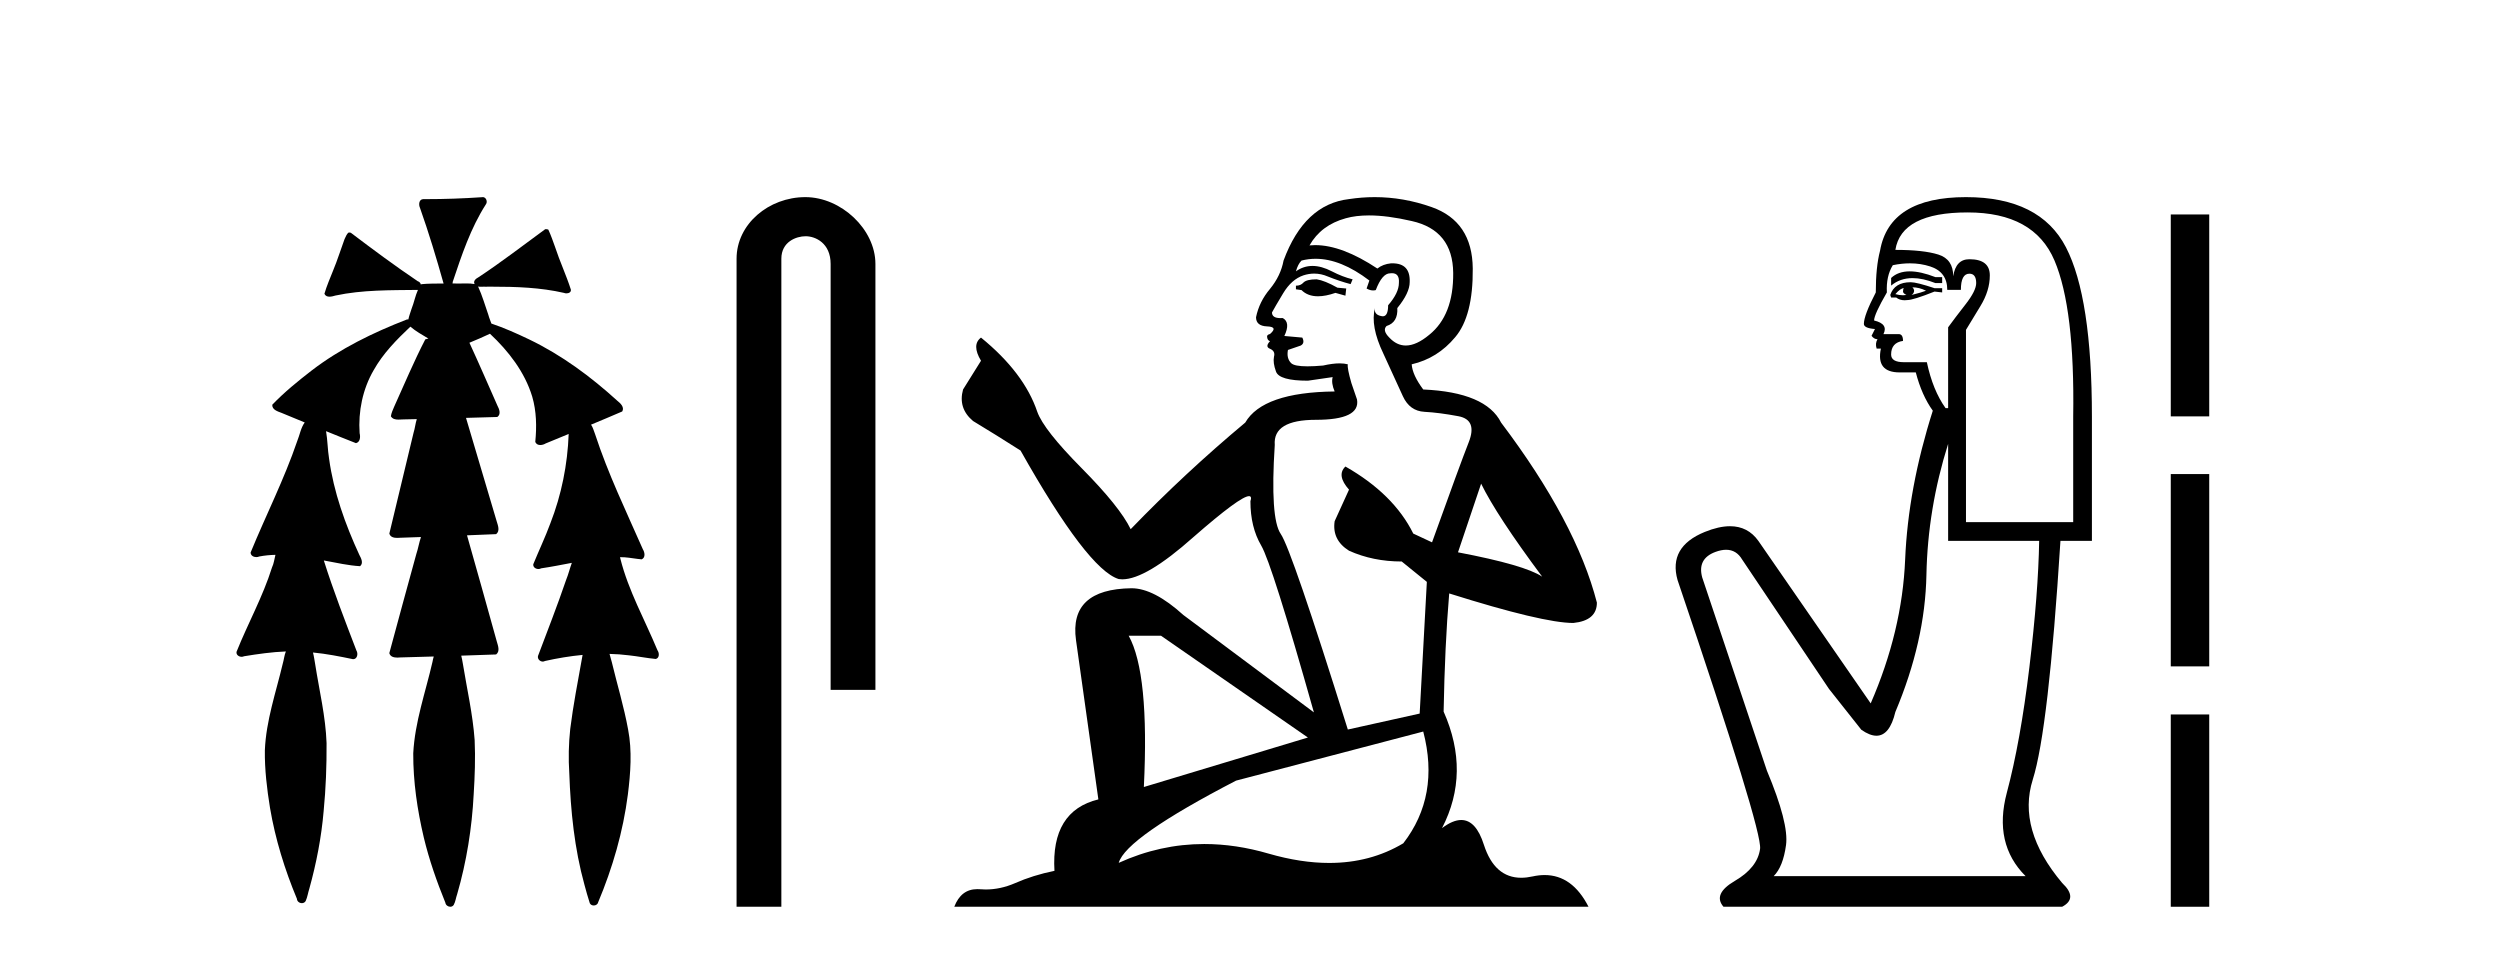
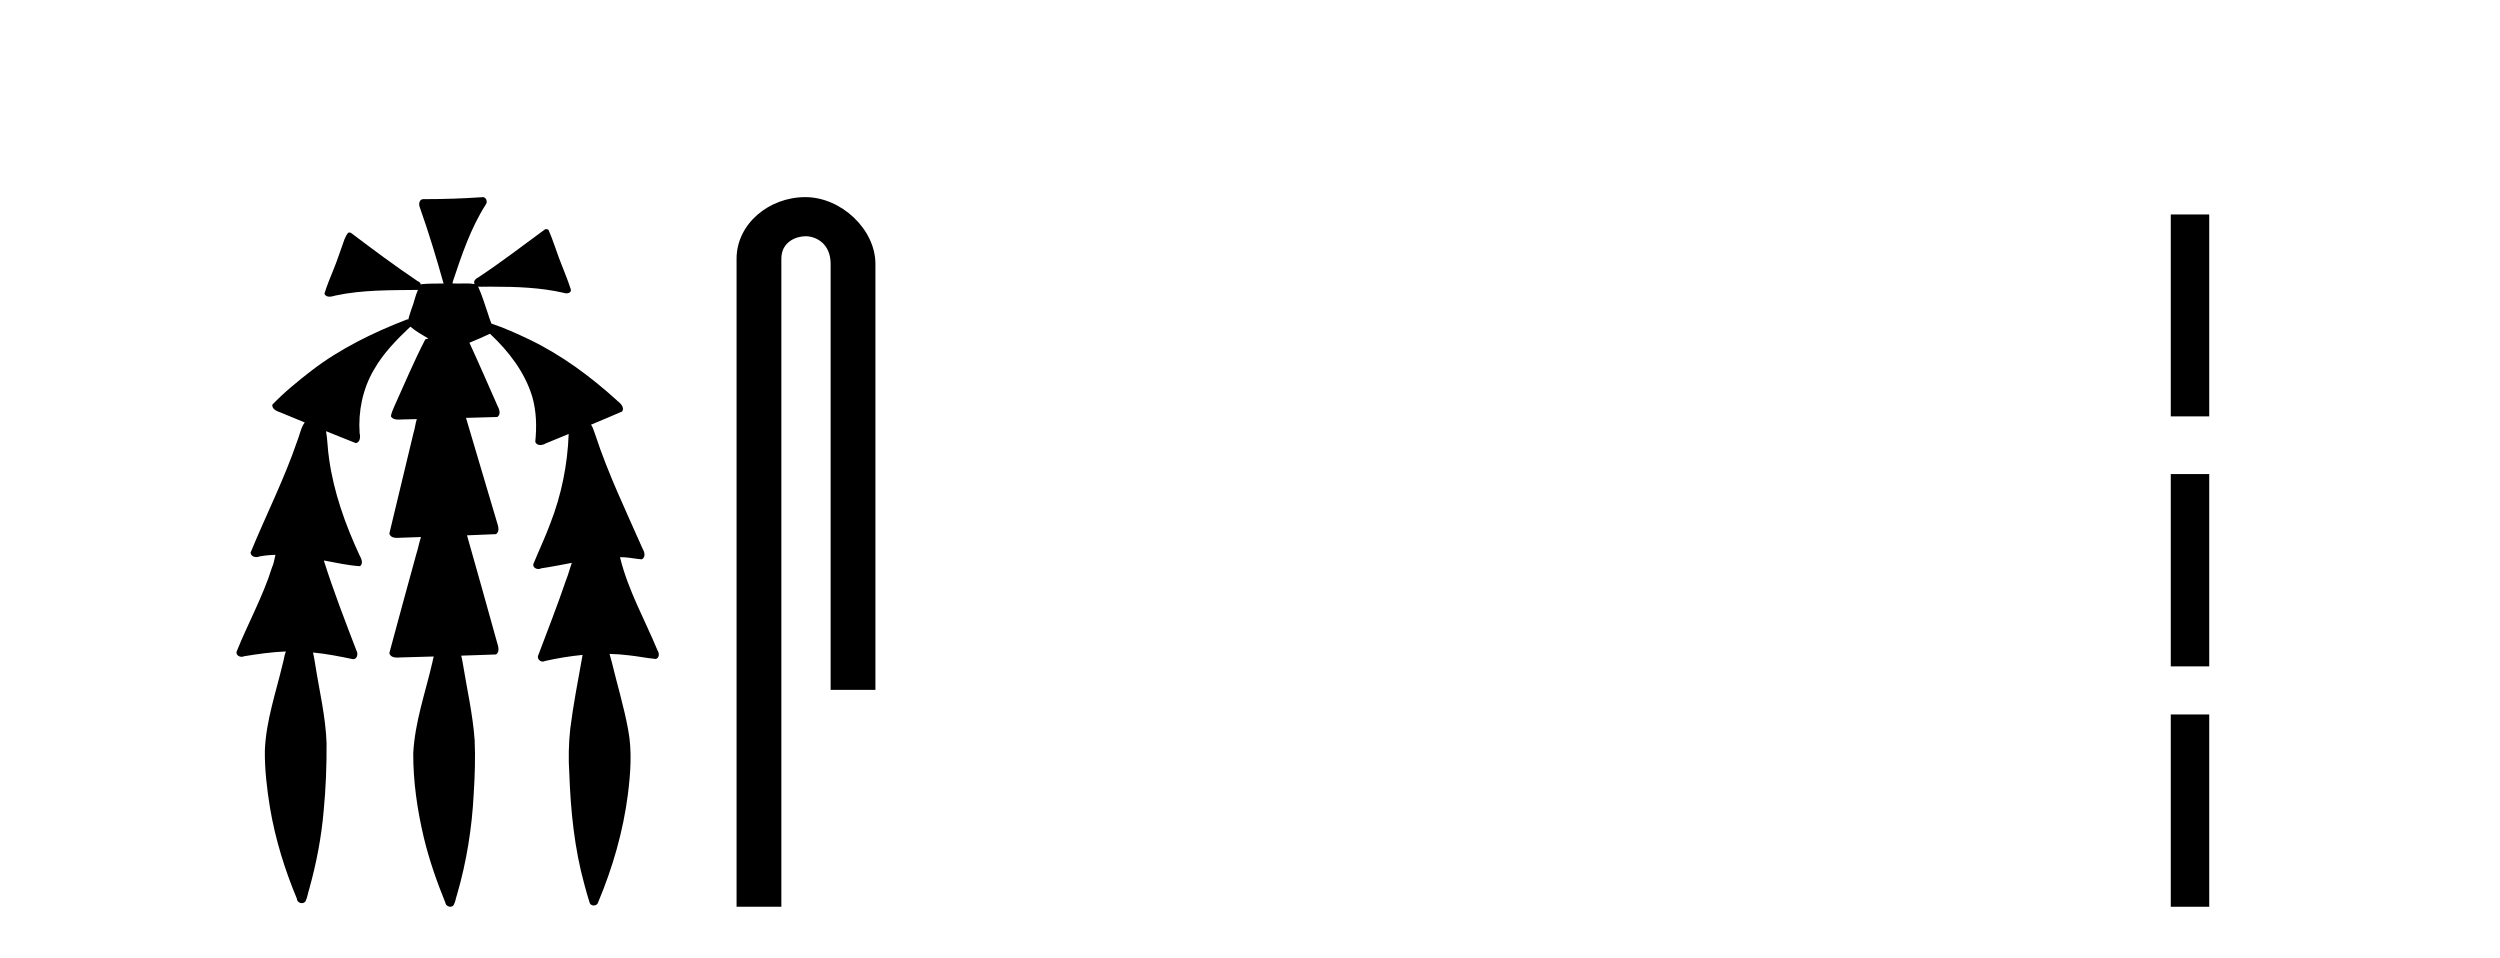
<svg xmlns="http://www.w3.org/2000/svg" width="107.0" height="41.0">
  <path d="M 20.664 8.437 C 20.654 8.437 20.644 8.438 20.633 8.44 C 19.832 8.495 19.029 8.523 18.226 8.523 C 18.187 8.523 18.148 8.523 18.109 8.523 C 17.927 8.534 17.913 8.764 17.974 8.893 C 18.352 9.961 18.679 11.044 18.985 12.134 C 18.982 12.134 18.979 12.134 18.976 12.134 C 18.968 12.134 18.959 12.134 18.951 12.134 C 18.948 12.134 18.945 12.134 18.942 12.134 C 18.639 12.139 18.332 12.133 18.033 12.163 C 18.027 12.17 18.023 12.178 18.017 12.186 C 17.999 12.117 17.953 12.055 17.882 12.038 C 16.903 11.379 15.955 10.673 15.014 9.961 C 14.99 9.958 14.967 9.95 14.942 9.95 C 14.937 9.95 14.932 9.95 14.926 9.951 C 14.833 10.009 14.798 10.14 14.746 10.236 C 14.581 10.68 14.443 11.134 14.26 11.572 C 14.129 11.903 13.984 12.233 13.885 12.574 C 13.928 12.669 14.011 12.698 14.102 12.698 C 14.189 12.698 14.283 12.671 14.357 12.649 C 15.516 12.401 16.709 12.423 17.888 12.408 L 17.888 12.408 C 17.771 12.665 17.721 12.955 17.615 13.217 C 17.567 13.367 17.51 13.519 17.477 13.673 C 17.468 13.672 17.458 13.671 17.448 13.671 C 17.436 13.671 17.424 13.672 17.412 13.675 C 15.973 14.233 14.567 14.916 13.337 15.859 C 12.75 16.314 12.167 16.786 11.653 17.323 C 11.642 17.539 11.885 17.608 12.047 17.67 C 12.379 17.807 12.71 17.944 13.042 18.081 C 12.874 18.311 12.831 18.611 12.723 18.873 C 12.166 20.508 11.381 22.052 10.726 23.648 C 10.729 23.779 10.851 23.844 10.97 23.844 C 11.014 23.844 11.058 23.835 11.095 23.818 C 11.326 23.774 11.557 23.752 11.789 23.747 L 11.789 23.747 C 11.741 23.928 11.722 24.12 11.641 24.289 C 11.25 25.538 10.608 26.686 10.124 27.897 C 10.101 28.029 10.225 28.111 10.343 28.111 C 10.379 28.111 10.413 28.104 10.444 28.088 C 11.035 27.991 11.634 27.906 12.235 27.882 L 12.235 27.882 C 12.166 28.049 12.153 28.235 12.101 28.408 C 11.811 29.634 11.387 30.844 11.336 32.113 C 11.325 32.938 11.425 33.762 11.556 34.575 C 11.782 35.913 12.186 37.217 12.708 38.468 C 12.713 38.583 12.818 38.655 12.92 38.655 C 12.984 38.655 13.047 38.627 13.083 38.563 C 13.159 38.395 13.183 38.206 13.241 38.029 C 13.541 36.946 13.756 35.837 13.852 34.716 C 13.946 33.749 13.983 32.776 13.977 31.804 C 13.937 30.667 13.666 29.557 13.491 28.436 C 13.461 28.267 13.439 28.093 13.395 27.927 L 13.395 27.927 C 13.973 27.982 14.541 28.095 15.109 28.213 C 15.111 28.213 15.113 28.213 15.114 28.213 C 15.296 28.213 15.336 27.971 15.255 27.843 C 14.767 26.567 14.27 25.291 13.86 23.989 L 13.86 23.989 C 13.88 23.992 13.9 23.995 13.919 23.999 C 14.414 24.089 14.91 24.204 15.411 24.233 C 15.568 24.103 15.455 23.89 15.379 23.748 C 14.775 22.438 14.281 21.063 14.084 19.628 C 14.021 19.239 14.022 18.84 13.955 18.454 L 13.955 18.454 C 14.381 18.627 14.807 18.8 15.235 18.967 C 15.421 18.922 15.43 18.693 15.392 18.541 C 15.327 17.609 15.522 16.653 15.993 15.843 C 16.394 15.127 16.973 14.54 17.564 13.981 C 17.798 14.181 18.07 14.33 18.335 14.49 C 18.29 14.501 18.246 14.512 18.202 14.525 C 17.716 15.465 17.307 16.442 16.871 17.405 C 16.815 17.539 16.749 17.676 16.73 17.818 C 16.803 17.937 16.924 17.959 17.051 17.959 C 17.131 17.959 17.212 17.95 17.285 17.95 C 17.289 17.95 17.293 17.95 17.297 17.95 C 17.478 17.946 17.659 17.942 17.839 17.938 L 17.839 17.938 C 17.778 18.125 17.761 18.334 17.701 18.519 C 17.353 19.958 17.007 21.397 16.664 22.837 C 16.705 22.99 16.859 23.022 17.003 23.022 C 17.046 23.022 17.087 23.019 17.125 23.016 C 17.423 23.005 17.721 22.995 18.018 22.985 L 18.018 22.985 C 17.936 23.22 17.899 23.475 17.819 23.71 C 17.433 25.125 17.04 26.539 16.663 27.954 C 16.704 28.112 16.861 28.145 17.009 28.145 C 17.055 28.145 17.1 28.142 17.141 28.138 C 17.615 28.125 18.09 28.111 18.565 28.098 L 18.565 28.098 C 18.54 28.176 18.523 28.258 18.51 28.33 C 18.212 29.629 17.755 30.902 17.687 32.243 C 17.682 33.458 17.861 34.667 18.139 35.848 C 18.368 36.801 18.693 37.729 19.062 38.636 C 19.076 38.74 19.176 38.809 19.272 38.809 C 19.327 38.809 19.382 38.786 19.418 38.732 C 19.497 38.591 19.512 38.422 19.567 38.27 C 19.97 36.877 20.2 35.438 20.274 33.99 C 20.322 33.219 20.35 32.445 20.315 31.674 C 20.235 30.566 19.984 29.482 19.807 28.388 C 19.787 28.28 19.77 28.169 19.741 28.062 C 20.239 28.046 20.737 28.031 21.234 28.011 C 21.411 27.874 21.313 27.635 21.264 27.46 C 20.84 25.943 20.421 24.425 19.988 22.912 C 20.404 22.896 20.82 22.881 21.235 22.861 C 21.409 22.724 21.311 22.487 21.259 22.314 C 20.821 20.837 20.383 19.361 19.945 17.885 C 20.391 17.873 20.838 17.862 21.284 17.847 C 21.453 17.735 21.37 17.508 21.292 17.366 C 20.894 16.466 20.503 15.563 20.091 14.669 C 20.388 14.547 20.682 14.421 20.971 14.284 C 21.766 15.028 22.459 15.922 22.779 16.975 C 22.962 17.601 22.974 18.264 22.91 18.909 C 22.945 19.01 23.031 19.047 23.125 19.047 C 23.204 19.047 23.289 19.02 23.351 18.981 C 23.683 18.844 24.016 18.707 24.348 18.57 L 24.348 18.57 C 24.345 18.573 24.342 18.575 24.339 18.578 C 24.291 19.882 24.032 21.178 23.557 22.394 C 23.338 22.99 23.064 23.563 22.824 24.15 C 22.81 24.278 22.929 24.354 23.045 24.354 C 23.086 24.354 23.126 24.345 23.16 24.325 C 23.599 24.261 24.036 24.173 24.474 24.09 L 24.474 24.09 C 24.387 24.332 24.326 24.586 24.228 24.825 C 23.855 25.919 23.433 26.995 23.026 28.076 C 22.996 28.204 23.111 28.316 23.231 28.316 C 23.262 28.316 23.294 28.308 23.324 28.291 C 23.854 28.172 24.393 28.082 24.935 28.03 L 24.935 28.03 C 24.923 28.081 24.913 28.133 24.908 28.179 C 24.729 29.184 24.532 30.186 24.406 31.199 C 24.337 31.831 24.325 32.468 24.366 33.102 C 24.423 34.706 24.585 36.316 25.014 37.866 C 25.087 38.13 25.157 38.397 25.243 38.656 C 25.275 38.723 25.344 38.755 25.413 38.755 C 25.497 38.755 25.582 38.707 25.601 38.617 C 26.22 37.143 26.669 35.592 26.873 34.004 C 26.987 33.083 27.06 32.141 26.883 31.223 C 26.705 30.247 26.415 29.295 26.183 28.331 C 26.145 28.22 26.126 28.098 26.088 27.987 L 26.088 27.987 C 26.365 27.994 26.642 28.012 26.918 28.048 C 27.304 28.089 27.685 28.169 28.07 28.204 C 28.233 28.157 28.22 27.943 28.139 27.83 C 27.6 26.531 26.899 25.29 26.554 23.92 C 26.549 23.897 26.542 23.872 26.536 23.847 L 26.536 23.847 C 26.601 23.848 26.666 23.849 26.731 23.852 C 26.976 23.87 27.22 23.92 27.464 23.94 C 27.637 23.864 27.595 23.638 27.514 23.508 C 26.798 21.881 26.023 20.275 25.47 18.583 C 25.418 18.451 25.381 18.303 25.304 18.186 C 25.3 18.183 25.295 18.181 25.291 18.178 C 25.739 17.991 26.187 17.804 26.631 17.611 C 26.736 17.433 26.559 17.261 26.428 17.159 C 25.289 16.121 24.035 15.193 22.642 14.524 C 22.117 14.273 21.583 14.034 21.031 13.848 C 20.991 13.725 20.934 13.604 20.904 13.483 C 20.761 13.075 20.642 12.654 20.462 12.263 L 20.462 12.263 C 20.499 12.271 20.539 12.273 20.579 12.273 C 20.625 12.273 20.672 12.27 20.715 12.27 C 20.73 12.27 20.744 12.27 20.757 12.271 C 20.857 12.271 20.957 12.27 21.057 12.27 C 22.09 12.27 23.13 12.304 24.14 12.536 C 24.169 12.549 24.206 12.556 24.243 12.556 C 24.345 12.556 24.453 12.505 24.432 12.391 C 24.235 11.775 23.958 11.189 23.758 10.574 C 23.668 10.323 23.58 10.067 23.468 9.827 C 23.436 9.814 23.403 9.808 23.369 9.808 C 23.358 9.808 23.346 9.808 23.334 9.81 C 22.386 10.502 21.456 11.223 20.475 11.869 C 20.372 11.923 20.239 12.027 20.313 12.157 C 20.313 12.157 20.313 12.158 20.314 12.158 C 20.197 12.136 20.078 12.131 19.958 12.131 C 19.838 12.131 19.718 12.136 19.599 12.136 C 19.554 12.136 19.51 12.135 19.466 12.133 C 19.459 12.133 19.452 12.133 19.445 12.133 C 19.426 12.133 19.407 12.133 19.388 12.133 C 19.381 12.133 19.374 12.133 19.367 12.133 C 19.374 12.113 19.377 12.091 19.375 12.068 C 19.758 10.926 20.141 9.768 20.795 8.747 C 20.875 8.643 20.817 8.462 20.691 8.439 C 20.682 8.438 20.673 8.437 20.664 8.437 Z" style="fill:#000000;stroke:none" />
  <path d="M 34.47 8.437 C 32.901 8.437 31.525 9.591 31.525 11.072 L 31.525 38.809 L 33.442 38.809 L 33.442 11.072 C 33.442 10.346 34.08 10.111 34.482 10.111 C 34.903 10.111 35.551 10.406 35.551 11.296 L 35.551 29.526 L 37.468 29.526 L 37.468 11.296 C 37.468 9.813 35.999 8.437 34.47 8.437 Z" style="fill:#000000;stroke:none" />
-   <path d="M 56.354 11.955 Q 55.927 11.955 55.79 12.091 Q 55.671 12.228 55.466 12.228 L 55.466 12.382 L 55.705 12.416 Q 55.97 12.681 56.41 12.681 Q 56.736 12.681 57.157 12.535 L 57.584 12.655 L 57.618 12.348 L 57.243 12.313 Q 56.696 12.006 56.354 11.955 ZM 58.592 9.22 Q 59.38 9.22 60.42 9.46 Q 62.18 9.853 62.197 11.681 Q 62.214 13.492 61.172 14.329 Q 60.621 14.788 60.168 14.788 Q 59.779 14.788 59.463 14.449 Q 59.156 14.141 59.344 13.953 Q 59.839 13.8 59.805 13.185 Q 60.335 12.535 60.335 12.074 Q 60.367 11.27 59.596 11.27 Q 59.565 11.27 59.532 11.271 Q 59.19 11.305 58.951 11.493 Q 57.439 10.491 56.29 10.491 Q 56.166 10.491 56.047 10.503 L 56.047 10.503 Q 56.542 9.631 57.601 9.341 Q 58.033 9.22 58.592 9.22 ZM 63.392 20.701 Q 64.059 22.068 66.006 24.682 Q 65.272 24.186 62.402 23.639 L 63.392 20.701 ZM 56.309 11.076 Q 57.387 11.076 58.609 12.006 L 58.49 12.348 Q 58.633 12.431 58.768 12.431 Q 58.826 12.431 58.883 12.416 Q 59.156 11.698 59.498 11.698 Q 59.539 11.693 59.575 11.693 Q 59.904 11.693 59.873 12.108 Q 59.873 12.535 59.412 13.065 Q 59.412 13.538 59.182 13.538 Q 59.146 13.538 59.105 13.526 Q 58.797 13.458 58.848 13.185 L 58.848 13.185 Q 58.643 13.953 59.207 15.132 Q 59.754 16.328 60.044 16.96 Q 60.335 17.592 60.967 17.626 Q 61.599 17.66 62.419 17.814 Q 63.239 17.968 62.863 18.925 Q 62.487 19.881 61.291 23.212 L 60.488 22.837 Q 59.651 21.145 57.584 19.967 L 57.584 19.967 Q 57.191 20.342 57.738 20.957 L 57.123 22.307 Q 57.003 23.11 57.738 23.571 Q 58.763 24.032 59.993 24.032 L 61.069 24.904 L 60.762 30.541 L 57.687 31.224 Q 55.278 23.52 54.817 22.854 Q 54.356 22.187 54.56 19.044 Q 54.475 17.968 56.32 17.968 Q 58.233 17.968 58.08 17.097 L 57.84 16.396 Q 57.653 15.747 57.687 15.593 Q 57.536 15.552 57.337 15.552 Q 57.038 15.552 56.628 15.645 Q 56.24 15.679 55.959 15.679 Q 55.398 15.679 55.261 15.542 Q 55.056 15.337 55.124 14.978 L 55.671 14.79 Q 55.859 14.688 55.739 14.449 L 54.97 14.38 Q 55.244 13.8 54.902 13.612 Q 54.851 13.615 54.805 13.615 Q 54.441 13.615 54.441 13.373 Q 54.56 13.15 54.919 12.553 Q 55.278 11.955 55.79 11.784 Q 56.021 11.71 56.248 11.71 Q 56.543 11.71 56.833 11.835 Q 57.345 12.04 57.806 12.16 L 57.892 11.955 Q 57.465 11.852 57.003 11.613 Q 56.559 11.382 56.175 11.382 Q 55.79 11.382 55.466 11.613 Q 55.551 11.305 55.705 11.152 Q 56.001 11.076 56.309 11.076 ZM 49.692 27.21 L 55.978 31.566 L 48.957 33.684 Q 49.196 28.816 48.308 27.21 ZM 60.915 31.31 Q 61.633 34.06 60.061 36.093 Q 58.653 36.934 56.891 36.934 Q 55.681 36.934 54.304 36.537 Q 52.893 36.124 51.541 36.124 Q 49.653 36.124 47.881 36.93 Q 48.188 35.854 52.903 33.411 L 60.915 31.31 ZM 58.837 8.437 Q 58.29 8.437 57.738 8.521 Q 55.825 8.743 54.936 11.152 Q 54.817 11.801 54.356 12.365 Q 53.894 12.911 53.758 13.578 Q 53.758 13.953 54.236 13.97 Q 54.714 13.988 54.356 14.295 Q 54.202 14.329 54.236 14.449 Q 54.253 14.568 54.356 14.603 Q 54.133 14.842 54.356 14.927 Q 54.595 15.03 54.526 15.269 Q 54.475 15.525 54.612 15.901 Q 54.748 16.294 55.978 16.294 L 57.038 16.14 L 57.038 16.14 Q 56.969 16.396 57.123 16.755 Q 54.048 16.789 53.296 18.087 Q 50.717 20.24 48.393 22.649 Q 47.932 21.692 46.292 20.035 Q 44.669 18.395 44.396 17.626 Q 43.832 15.952 41.987 14.449 Q 41.577 14.756 41.987 15.44 L 41.219 16.67 Q 40.996 17.472 41.646 18.019 Q 42.636 18.617 43.679 19.283 Q 46.549 24.374 47.881 24.784 Q 47.955 24.795 48.035 24.795 Q 49.049 24.795 51.076 22.99 Q 53.084 21.235 53.458 21.235 Q 53.59 21.235 53.518 21.453 Q 53.518 22.563 53.98 23.349 Q 54.441 24.135 56.235 30.49 L 50.648 26.322 Q 49.384 25.177 48.428 25.177 Q 45.746 25.211 46.053 27.398 L 47.01 34.214 Q 44.977 34.709 45.131 37.272 Q 44.208 37.46 43.439 37.801 Q 42.818 38.07 42.186 38.07 Q 42.053 38.07 41.919 38.058 Q 41.873 38.055 41.828 38.055 Q 41.132 38.055 40.843 38.809 L 67.988 38.809 Q 67.295 37.452 66.111 37.452 Q 65.864 37.452 65.596 37.511 Q 65.338 37.568 65.107 37.568 Q 63.967 37.568 63.512 36.161 Q 63.175 35.096 62.541 35.096 Q 62.178 35.096 61.718 35.444 Q 62.948 33.069 61.787 30.456 Q 61.838 27.62 62.026 25.399 Q 66.04 26.663 67.339 26.663 Q 68.347 26.561 68.347 25.792 Q 67.458 22.341 64.247 18.087 Q 63.597 16.789 60.915 16.67 Q 60.454 16.055 60.42 15.593 Q 61.53 15.337 62.282 14.432 Q 63.051 13.526 63.034 11.493 Q 63.017 9.478 61.274 8.863 Q 60.068 8.437 58.837 8.437 Z" style="fill:#000000;stroke:none" />
-   <path d="M 81.737 11.614 Q 81.241 11.614 80.94 11.897 L 80.94 12.224 Q 81.321 11.903 81.858 11.903 Q 82.295 11.903 82.833 12.115 L 83.125 12.115 L 83.125 11.86 L 82.833 11.86 Q 82.2 11.614 81.737 11.614 ZM 81.85 12.297 Q 82.141 12.297 82.433 12.443 Q 82.251 12.516 81.814 12.625 Q 81.923 12.552 81.923 12.443 Q 81.923 12.37 81.85 12.297 ZM 81.486 12.334 Q 81.449 12.37 81.449 12.479 Q 81.449 12.552 81.595 12.625 Q 81.522 12.637 81.445 12.637 Q 81.292 12.637 81.122 12.588 Q 81.34 12.334 81.486 12.334 ZM 81.777 12.079 Q 81.085 12.079 80.903 12.625 L 80.94 12.734 L 81.158 12.734 Q 81.304 12.851 81.519 12.851 Q 81.573 12.851 81.632 12.843 Q 81.886 12.843 82.797 12.479 L 83.125 12.516 L 83.125 12.334 L 82.797 12.334 Q 82.032 12.079 81.777 12.079 ZM 81.745 11.271 Q 82.203 11.271 82.615 11.405 Q 83.343 11.642 83.343 12.406 L 83.926 12.406 Q 83.926 11.714 84.29 11.714 Q 84.581 11.714 84.581 12.115 Q 84.581 12.443 84.126 13.025 Q 83.671 13.608 83.38 14.009 L 83.38 17.468 L 83.27 17.468 Q 82.724 16.704 82.469 15.502 L 81.486 15.502 Q 80.94 15.502 80.94 15.174 Q 80.94 14.664 81.449 14.591 Q 81.449 14.3 81.267 14.3 L 80.612 14.3 Q 80.83 13.863 80.211 13.717 Q 80.211 13.462 80.758 12.516 Q 80.721 11.824 81.012 11.35 Q 81.392 11.271 81.745 11.271 ZM 84.217 9.092 Q 87.058 9.092 87.932 11.15 Q 88.806 13.208 88.733 17.833 L 88.733 22.348 L 84.144 22.348 L 84.144 14.118 Q 84.363 13.754 84.763 13.098 Q 85.164 12.443 85.164 11.787 Q 85.164 11.095 84.29 11.095 Q 83.707 11.095 83.598 11.824 Q 83.598 11.095 82.961 10.895 Q 82.323 10.695 81.122 10.695 Q 81.377 9.092 84.217 9.092 ZM 83.38 18.998 L 83.38 23.15 L 87.276 23.15 Q 87.24 25.371 86.858 28.558 Q 86.475 31.744 85.892 33.929 Q 85.31 36.114 86.694 37.498 L 75.914 37.498 Q 76.315 37.098 76.442 36.169 Q 76.569 35.24 75.623 32.982 L 72.855 24.716 Q 72.636 23.914 73.419 23.623 Q 73.67 23.53 73.878 23.53 Q 74.319 23.53 74.566 23.951 L 78.281 29.486 L 79.665 31.234 Q 80.029 31.489 80.312 31.489 Q 80.879 31.489 81.122 30.47 Q 82.396 27.447 82.451 24.606 Q 82.506 21.766 83.38 18.998 ZM 84.144 8.437 Q 80.867 8.437 80.466 10.731 Q 80.284 11.423 80.284 12.516 Q 79.774 13.499 79.774 13.863 Q 79.774 14.045 80.248 14.082 L 80.102 14.373 Q 80.211 14.519 80.357 14.519 Q 80.248 14.701 80.32 14.919 L 80.503 14.919 Q 80.284 15.939 81.304 15.939 L 81.996 15.939 Q 82.251 16.922 82.724 17.578 Q 81.668 20.892 81.54 23.951 Q 81.413 27.01 80.066 30.105 L 75.258 23.15 Q 74.81 22.522 74.045 22.522 Q 73.566 22.522 72.964 22.767 Q 71.398 23.405 71.799 24.825 Q 75.44 35.568 75.331 36.333 Q 75.222 37.134 74.257 37.699 Q 73.292 38.263 73.765 38.809 L 88.26 38.809 Q 88.952 38.445 88.26 37.79 Q 86.329 35.495 87.003 33.365 Q 87.677 31.234 88.187 23.15 L 89.534 23.15 L 89.534 17.833 Q 89.534 12.734 88.423 10.585 Q 87.313 8.437 84.144 8.437 Z" style="fill:#000000;stroke:none" />
  <path d="M 92.909 9.179 L 92.909 17.821 L 94.555 17.821 L 94.555 9.179 L 92.909 9.179 M 92.909 20.29 L 92.909 28.521 L 94.555 28.521 L 94.555 20.29 L 92.909 20.29 M 92.909 30.579 L 92.909 38.809 L 94.555 38.809 L 94.555 30.579 L 92.909 30.579 Z" style="fill:#000000;stroke:none" />
</svg>